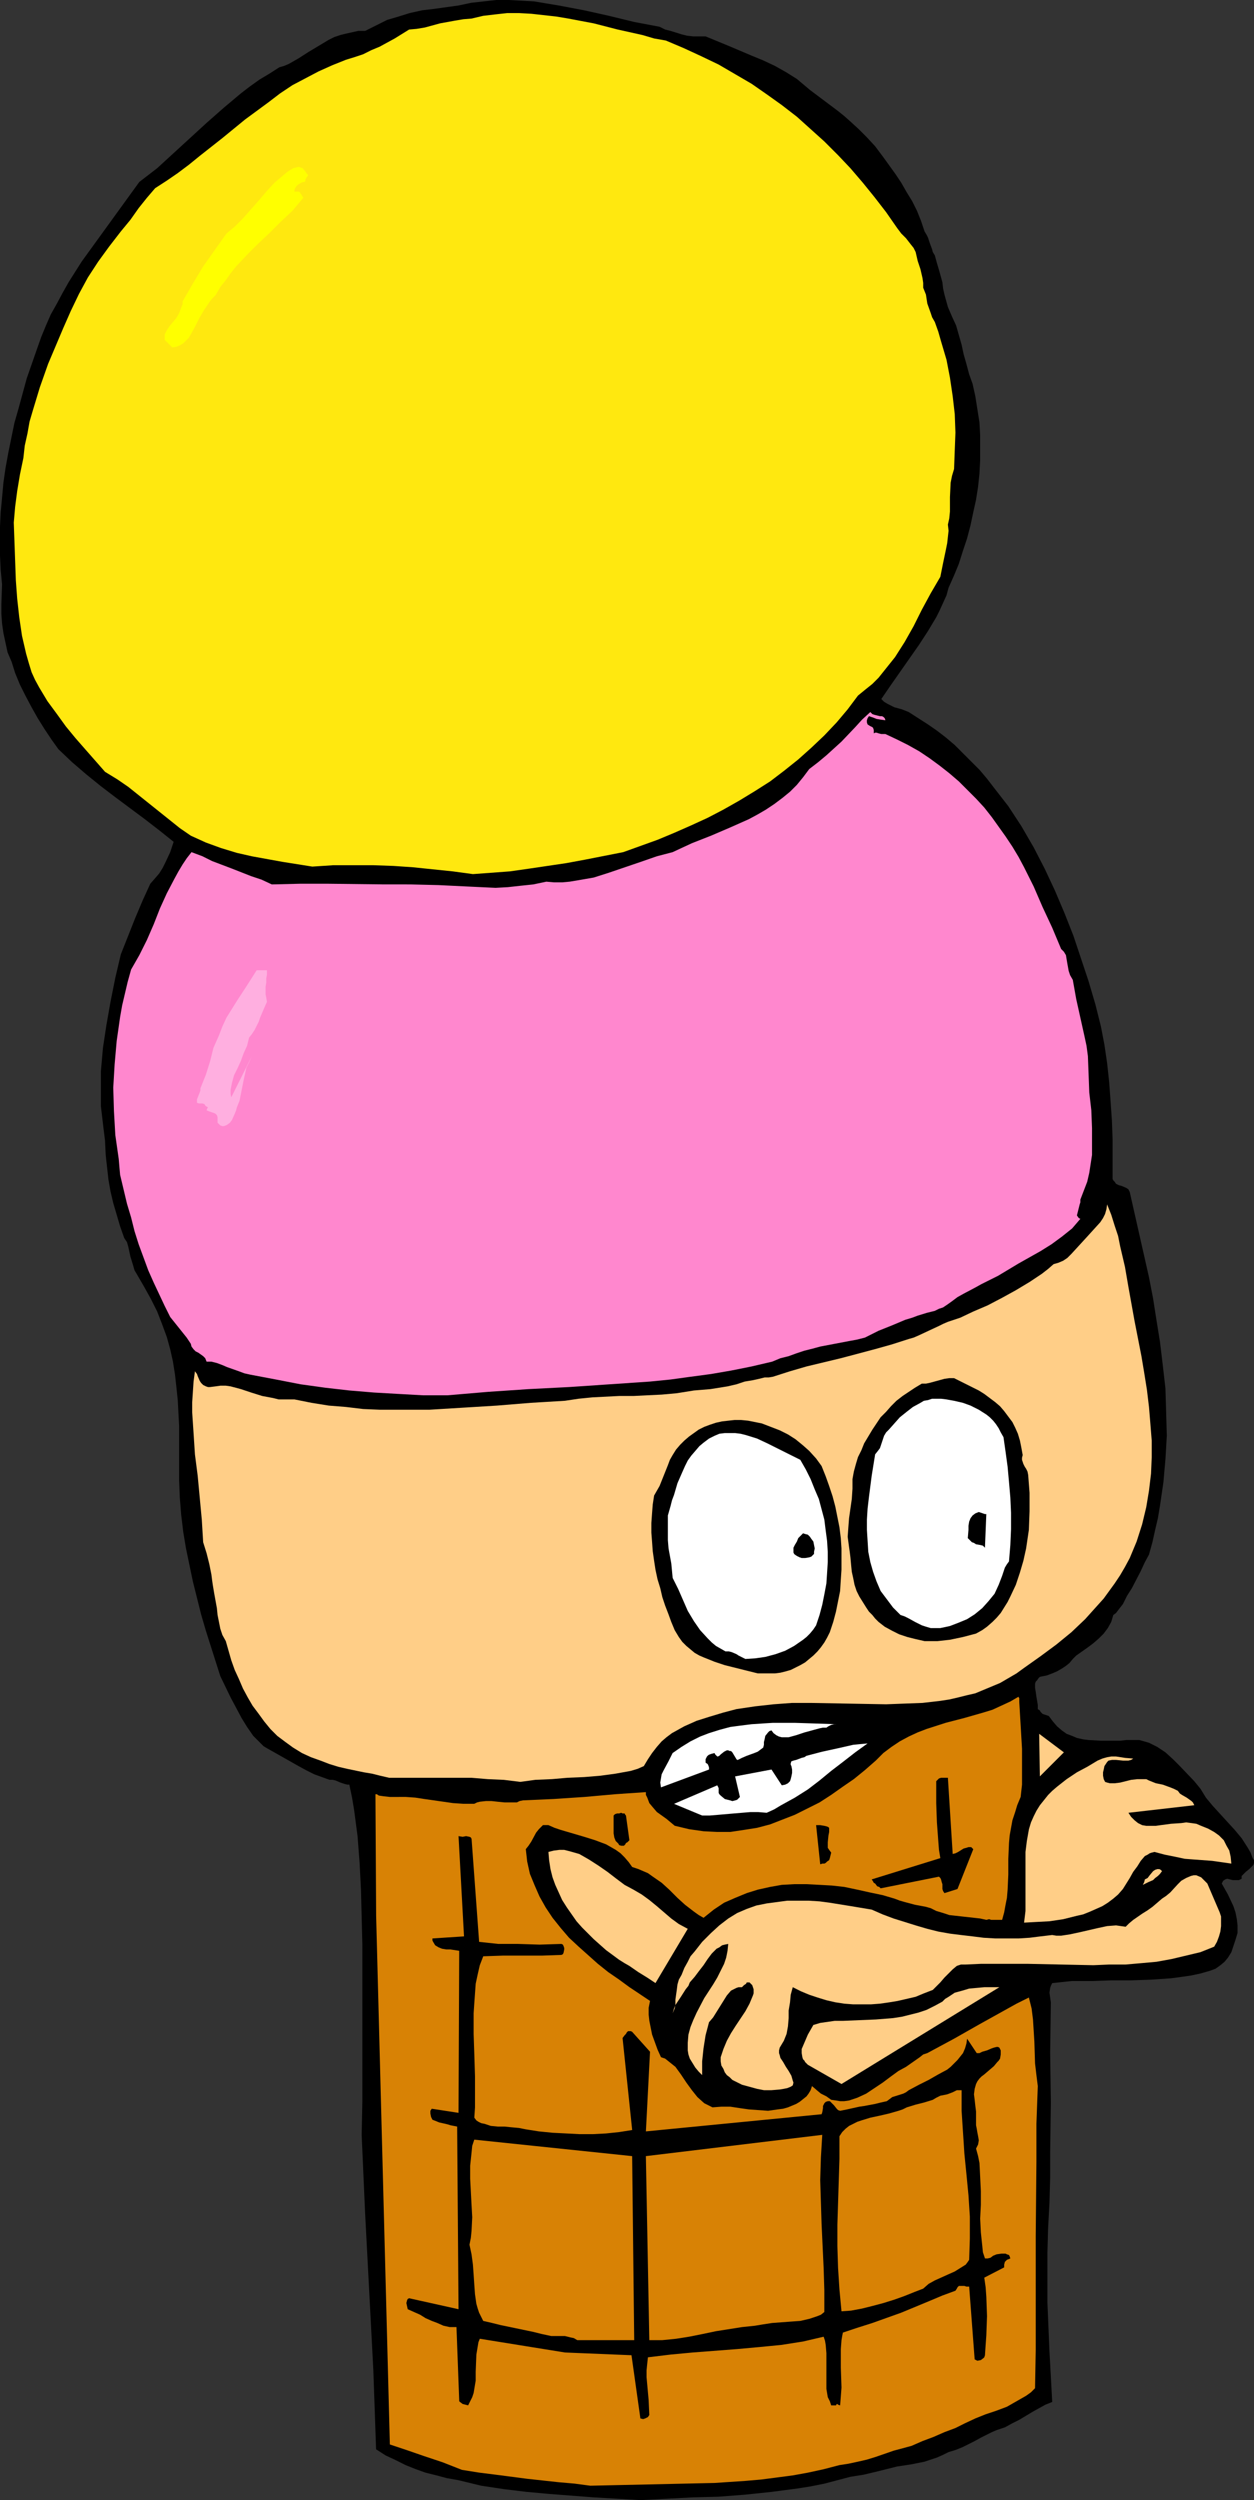
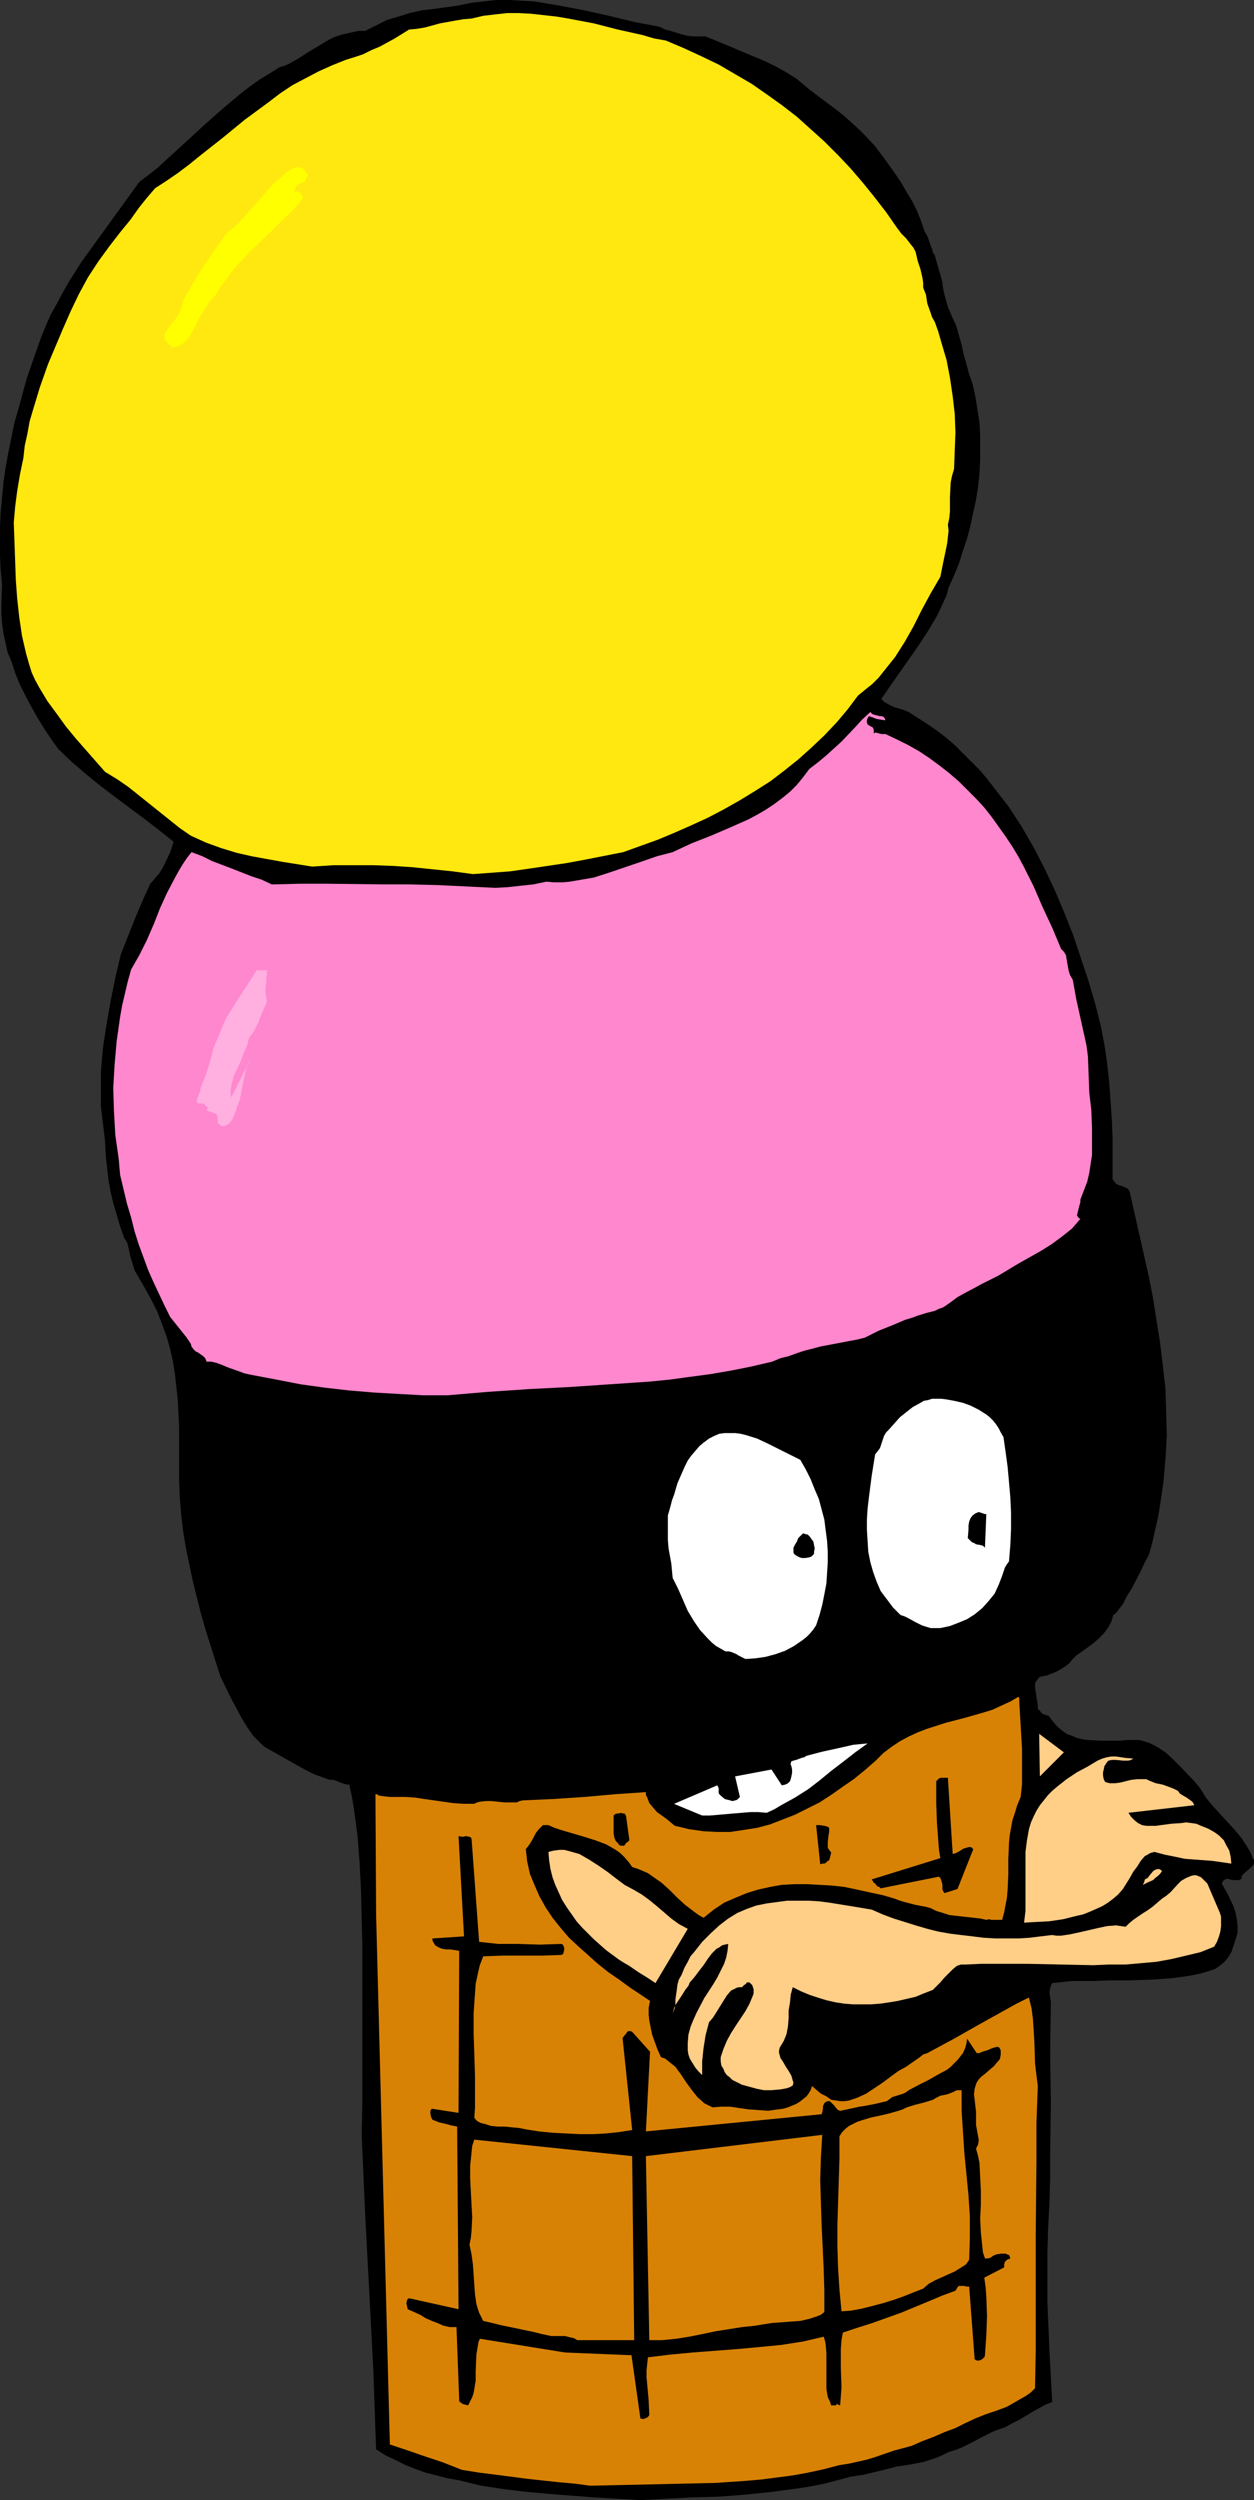
<svg xmlns="http://www.w3.org/2000/svg" xmlns:ns1="http://sodipodi.sourceforge.net/DTD/sodipodi-0.dtd" xmlns:ns2="http://www.inkscape.org/namespaces/inkscape" version="1.0" width="78.127mm" height="155.668mm" id="svg30" ns1:docname="Ice Cream Cone 3.wmf">
  <rect width="100%" height="100%" fill="#333333" stroke="none" />
  <ns1:namedview id="namedview30" pagecolor="#ffffff" bordercolor="#000000" borderopacity="0.25" ns2:showpageshadow="2" ns2:pageopacity="0.0" ns2:pagecheckerboard="0" ns2:deskcolor="#d1d1d1" ns2:document-units="mm" />
  <defs id="defs1">
    <pattern id="WMFhbasepattern" patternUnits="userSpaceOnUse" width="6" height="6" x="0" y="0" />
  </defs>
  <path style="fill:#000000;fill-opacity:1;fill-rule:evenodd;stroke:none" d="m 150.794,588.353 12.283,-0.646 6.142,-0.162 6.303,-0.485 6.142,-0.646 6.142,-0.808 3.071,-0.485 3.232,-0.646 3.071,-0.808 3.071,-0.808 3.071,-0.485 2.748,-0.646 2.586,-0.646 2.586,-0.646 3.232,-0.485 3.232,-0.646 1.455,-0.485 1.455,-0.485 1.455,-0.646 1.293,-0.646 1.616,-0.485 1.616,-0.646 2.909,-1.454 1.455,-0.808 1.293,-0.646 1.293,-0.646 1.131,-0.485 1.939,-0.646 1.778,-0.97 1.616,-0.808 3.232,-1.939 1.455,-0.808 1.455,-0.808 1.616,-0.646 -0.323,-5.979 -0.323,-5.817 -0.485,-11.635 v -5.817 -5.817 l 0.162,-5.817 0.323,-5.979 0.162,-5.979 v -5.979 l 0.162,-11.635 -0.162,-11.796 0.162,-11.796 -0.162,-1.131 -0.162,-1.131 0.162,-1.131 0.162,-0.485 0.323,-0.646 4.525,-0.485 h 4.687 l 4.687,-0.162 h 4.687 l 4.687,-0.162 4.687,-0.323 2.424,-0.323 2.263,-0.323 2.263,-0.485 2.263,-0.646 1.293,-0.485 1.131,-0.808 0.97,-0.808 0.808,-0.97 0.808,-1.293 0.485,-1.454 0.485,-1.454 0.485,-1.616 v -1.778 l -0.162,-1.454 -0.323,-1.616 -0.485,-1.454 -1.293,-2.747 -1.455,-2.585 0.162,-0.323 0.162,-0.323 0.485,-0.323 0.485,-0.162 0.646,0.162 0.646,0.162 h 0.808 0.646 l 0.646,-0.323 v -0.323 -0.323 l 0.485,-0.485 0.485,-0.485 0.808,-0.646 0.485,-0.485 0.485,-0.485 0.162,-0.485 v -0.323 -0.323 l -0.323,-0.485 -0.485,-1.293 -0.646,-1.131 -1.455,-2.262 -1.616,-1.939 -1.778,-1.939 -3.394,-3.717 -1.616,-1.939 -1.293,-2.101 -1.455,-1.778 -3.394,-3.555 -1.616,-1.616 -1.778,-1.616 -1.939,-1.293 -0.97,-0.485 -0.97,-0.485 -1.131,-0.323 -1.131,-0.323 h -3.071 l -1.455,0.162 h -1.616 -2.909 l -2.909,-0.162 -1.293,-0.162 -1.455,-0.323 -1.131,-0.485 -1.293,-0.485 -1.131,-0.808 -1.131,-0.97 -0.97,-1.131 -0.97,-1.293 -0.485,-0.162 -0.485,-0.162 -0.485,-0.162 -0.485,-0.485 -0.162,-0.323 -0.485,-0.323 v -0.97 l -0.162,-0.97 -0.162,-0.97 -0.162,-1.131 -0.162,-0.97 v -0.97 l 0.162,-0.485 0.323,-0.323 0.323,-0.485 0.323,-0.323 1.616,-0.323 1.293,-0.485 1.131,-0.485 1.131,-0.646 0.97,-0.646 0.808,-0.646 0.808,-0.97 0.808,-0.808 2.748,-1.939 1.293,-0.97 1.293,-1.131 1.131,-1.131 0.97,-1.293 0.808,-1.454 0.485,-1.616 0.646,-0.485 0.485,-0.646 1.131,-1.454 0.97,-1.939 1.131,-1.778 2.101,-4.04 0.97,-2.101 0.97,-1.778 0.808,-2.909 0.646,-2.909 0.646,-2.747 0.485,-2.909 0.808,-5.494 0.485,-5.494 0.323,-5.494 -0.162,-5.656 -0.162,-5.494 -0.646,-5.656 -0.646,-5.333 -0.808,-5.009 -0.808,-5.171 -0.97,-5.009 -2.263,-10.019 -2.263,-10.019 -0.323,-0.646 -0.485,-0.323 -1.131,-0.485 -0.646,-0.162 -0.646,-0.323 -0.323,-0.485 -0.323,-0.323 -0.162,-0.323 v -9.211 l -0.162,-4.525 -0.323,-4.686 -0.323,-4.363 -0.485,-4.525 -0.646,-4.363 -0.808,-4.201 -1.293,-5.171 -1.616,-5.494 -1.778,-5.333 -1.778,-5.333 -2.101,-5.332 -2.263,-5.333 -2.424,-5.171 -2.586,-5.009 -2.909,-5.009 -3.071,-4.686 -3.394,-4.363 -1.616,-2.101 -1.778,-2.101 -1.939,-1.939 -1.939,-1.939 -1.939,-1.939 -2.101,-1.778 -2.101,-1.616 -2.101,-1.454 -2.263,-1.454 -2.263,-1.454 -0.808,-0.323 -0.808,-0.323 -1.778,-0.485 -1.616,-0.808 -0.808,-0.485 -0.646,-0.646 2.101,-3.07 2.263,-3.232 4.525,-6.464 2.101,-3.232 1.939,-3.232 0.808,-1.616 1.616,-3.555 0.485,-1.778 1.293,-2.909 1.131,-2.747 0.97,-3.07 0.97,-2.909 0.808,-3.07 0.646,-3.07 0.646,-2.909 0.485,-3.07 0.323,-3.07 0.162,-3.07 v -3.07 -3.07 l -0.162,-2.909 -0.485,-3.07 -0.485,-3.07 -0.646,-2.909 -0.808,-2.262 -0.646,-2.424 -0.646,-2.262 -0.485,-2.262 -0.646,-2.262 -0.646,-2.262 -0.97,-2.101 -0.97,-2.262 -0.808,-2.909 -0.323,-1.454 -0.162,-1.454 -0.808,-2.909 -0.485,-1.616 -0.485,-1.778 -0.485,-0.808 -0.162,-0.646 -0.485,-1.293 -0.485,-1.454 -0.323,-0.646 -0.485,-0.808 -0.808,-2.424 -0.97,-2.424 -1.131,-2.262 -1.293,-2.101 -1.293,-2.262 -1.293,-1.939 -2.909,-4.04 -1.939,-2.585 -1.939,-2.101 -1.939,-1.939 -1.939,-1.778 -1.455,-1.293 -1.616,-1.293 -3.232,-2.424 -3.232,-2.424 -3.071,-2.585 -2.586,-1.616 -2.586,-1.454 -2.748,-1.293 -2.748,-1.131 -5.334,-2.262 -5.495,-2.262 h -1.455 -1.455 L 161.784,8.403 160.491,8.08 157.905,7.272 156.612,6.948 155.319,6.302 149.339,5.171 143.359,3.717 137.541,2.424 131.561,1.293 128.651,0.808 125.742,0.323 122.833,0.162 119.762,0 h -2.909 l -2.909,0.323 -2.909,0.323 -3.071,0.646 -5.818,0.808 -2.748,0.323 -2.909,0.646 -2.586,0.808 -2.748,0.808 -2.586,1.293 -2.586,1.293 h -1.616 l -1.455,0.323 -1.455,0.323 -1.293,0.323 -1.455,0.485 -1.293,0.646 -2.424,1.454 -2.424,1.454 -2.263,1.454 -2.263,1.293 -1.131,0.485 -1.131,0.323 -2.263,1.454 -2.424,1.454 -2.263,1.616 -2.101,1.616 -4.041,3.393 -4.041,3.555 -7.758,7.11 -3.879,3.555 -4.202,3.232 -3.394,4.686 -6.788,9.372 -3.394,4.686 -3.071,4.848 -1.455,2.585 -1.293,2.424 -1.455,2.585 -1.131,2.585 -1.131,2.747 -0.97,2.747 -2.424,6.948 -1.939,7.11 -0.97,3.393 -1.455,7.11 -0.646,3.555 -0.485,3.393 -0.323,3.555 -0.323,3.393 L 0,123.94 v 3.393 3.393 l 0.162,3.393 0.323,3.393 -0.162,4.686 v 2.262 l 0.162,2.262 0.323,2.262 0.485,2.262 0.485,2.262 0.97,2.262 0.808,2.585 1.131,2.747 1.293,2.585 1.455,2.747 1.455,2.585 1.616,2.585 1.616,2.424 1.616,2.262 3.232,3.07 3.394,2.909 3.394,2.747 3.394,2.585 6.95,5.171 3.556,2.747 3.232,2.585 -0.808,2.424 -1.131,2.424 -0.646,1.293 -0.808,1.293 -0.97,1.131 -1.131,1.293 -1.778,3.878 -1.778,4.201 -3.394,8.564 -1.293,5.494 -1.131,5.656 -0.97,5.494 -0.808,5.333 -0.485,5.494 v 2.747 2.747 2.747 l 0.323,2.747 0.323,2.747 0.323,2.585 0.162,3.393 0.323,2.909 0.323,2.909 0.485,2.747 0.646,2.747 0.808,2.747 0.808,2.747 0.97,2.747 0.646,0.97 0.323,1.131 0.485,2.262 0.646,2.101 0.323,1.131 0.485,0.808 1.778,3.07 1.616,2.909 1.455,2.909 1.131,2.909 1.131,3.07 0.808,2.909 0.646,2.909 0.485,3.07 0.323,2.909 0.323,3.07 0.323,6.14 v 6.302 6.464 l 0.162,4.04 0.323,4.04 0.485,4.04 0.646,3.878 0.808,3.878 0.808,3.878 1.939,7.756 1.131,3.878 1.131,3.555 1.131,3.555 1.131,3.555 2.424,5.009 1.293,2.424 1.293,2.424 1.293,2.101 1.455,2.101 0.808,0.808 0.808,0.808 0.808,0.808 0.808,0.485 3.717,2.101 3.717,2.101 1.778,0.97 1.939,0.97 1.778,0.646 1.778,0.646 h 0.808 l 0.646,0.162 1.131,0.485 0.97,0.323 0.646,0.162 h 0.485 l 0.646,3.07 0.485,2.909 0.808,6.14 0.485,6.302 0.323,6.302 0.162,6.464 0.162,6.464 v 13.25 7.756 7.918 7.918 l -0.162,7.918 0.808,18.421 0.97,18.421 0.97,18.583 0.323,9.211 0.323,9.372 2.263,1.454 2.424,1.131 2.263,1.131 2.424,0.97 2.263,0.808 2.586,0.646 2.424,0.646 2.748,0.485 5.334,1.293 5.334,0.808 5.334,0.646 5.334,0.485 10.505,0.808 5.495,0.323 z" id="path1" />
  <path style="fill:#d88205;fill-opacity:1;fill-rule:evenodd;stroke:none" d="m 138.995,584.96 7.273,-0.162 14.708,-0.323 7.273,-0.162 7.273,-0.485 3.717,-0.323 3.717,-0.485 3.717,-0.485 3.556,-0.646 3.717,-0.808 3.717,-0.97 2.101,-0.323 2.263,-0.485 2.101,-0.485 2.101,-0.646 4.202,-1.454 4.202,-1.131 2.586,-1.131 2.586,-0.97 2.586,-1.131 2.586,-0.97 2.263,-1.131 2.424,-1.131 2.424,-0.97 2.424,-0.808 2.586,-0.97 2.263,-1.293 2.263,-1.293 1.131,-0.808 0.97,-0.97 0.162,-9.049 v -8.888 -17.775 l 0.162,-17.613 v -8.888 l 0.323,-8.888 -0.323,-2.585 -0.323,-2.747 -0.162,-5.171 -0.323,-5.171 -0.323,-2.585 -0.646,-2.585 -2.909,1.454 -2.909,1.616 -5.818,3.232 -5.98,3.393 -6.303,3.393 -0.97,0.323 -0.808,0.646 -1.616,1.131 -1.616,1.131 -1.778,0.97 -1.778,1.293 -1.939,1.454 -1.939,1.293 -1.939,1.293 -2.101,0.97 -0.97,0.323 -0.97,0.323 -1.131,0.162 h -0.97 l -0.97,-0.162 -1.131,-0.162 -1.131,-0.808 -1.293,-0.646 -0.97,-0.808 -1.131,-0.97 -0.323,0.97 -0.485,0.808 -0.485,0.646 -0.808,0.646 -0.808,0.646 -0.808,0.485 -1.939,0.808 -1.131,0.323 -1.293,0.162 -1.131,0.162 -1.131,0.162 -2.263,-0.162 -2.263,-0.162 -2.263,-0.323 -2.101,-0.323 h -2.101 l -2.101,0.162 -0.97,-0.485 -0.97,-0.485 -1.616,-1.454 -1.293,-1.616 -1.293,-1.778 -1.293,-1.939 -1.293,-1.778 -0.808,-0.646 -0.808,-0.646 -0.808,-0.646 -0.97,-0.323 -0.808,-1.778 -0.646,-1.778 -0.646,-1.778 -0.323,-1.616 -0.323,-1.616 -0.162,-1.454 v -1.616 l 0.323,-1.616 -2.424,-1.616 -2.424,-1.616 -2.424,-1.778 -2.586,-1.778 -2.424,-1.939 -4.525,-4.04 -2.263,-2.101 -1.939,-2.262 -1.939,-2.424 -1.616,-2.424 -1.455,-2.585 -1.131,-2.585 -1.131,-2.747 -0.646,-2.909 -0.162,-1.454 -0.162,-1.454 0.646,-0.808 0.646,-0.97 1.131,-2.101 0.646,-0.808 0.646,-0.646 0.323,-0.323 h 0.485 0.323 0.485 l 1.455,0.646 1.455,0.485 2.748,0.808 2.748,0.808 2.586,0.808 2.586,0.97 1.131,0.646 1.131,0.646 1.131,0.808 0.97,0.97 0.97,1.131 0.808,1.131 1.455,0.485 1.131,0.485 1.131,0.485 1.131,0.808 2.101,1.454 1.778,1.616 1.939,1.939 1.778,1.616 2.101,1.616 1.131,0.808 1.131,0.646 2.424,-1.939 2.424,-1.616 2.586,-1.131 2.748,-1.131 2.586,-0.808 2.909,-0.646 2.748,-0.485 2.909,-0.162 h 2.909 l 3.071,0.162 2.909,0.162 2.909,0.323 3.071,0.646 2.909,0.646 3.071,0.646 2.748,0.808 1.293,0.485 1.131,0.323 2.424,0.646 2.586,0.485 1.131,0.323 1.293,0.646 1.616,0.485 1.455,0.485 1.455,0.162 1.455,0.162 2.909,0.323 1.455,0.162 1.455,0.323 0.646,-0.162 0.485,0.162 h 0.97 0.646 0.485 0.485 l 0.485,-1.778 0.323,-1.778 0.323,-1.616 0.162,-1.939 0.162,-3.555 v -1.778 -1.939 l 0.162,-3.717 0.162,-1.778 0.323,-1.778 0.323,-1.778 0.646,-1.939 0.485,-1.616 0.808,-1.939 0.323,-2.909 v -2.747 -2.909 -2.747 l -0.323,-5.494 -0.323,-5.494 v -0.485 -0.485 l -0.162,-0.162 v -0.162 l -1.939,1.131 -2.101,0.97 -2.101,0.97 -2.101,0.646 -4.525,1.293 -4.364,1.131 -4.525,1.454 -2.101,0.808 -2.101,0.97 -2.101,1.131 -1.939,1.293 -1.939,1.454 -1.778,1.778 -2.586,2.262 -2.586,2.101 -2.586,1.778 -2.748,1.939 -2.748,1.778 -2.909,1.454 -2.909,1.454 -2.909,1.131 -2.909,1.131 -3.071,0.808 -3.071,0.485 -3.232,0.485 h -3.071 l -3.232,-0.162 -3.394,-0.485 -3.394,-0.808 -0.97,-0.808 -0.97,-0.808 -2.263,-1.616 -0.97,-1.131 -0.808,-0.97 -0.485,-1.293 -0.323,-0.646 v -0.646 l -7.111,0.485 -7.273,0.646 -7.273,0.485 -7.273,0.323 -0.808,0.162 -0.646,0.323 h -1.616 -1.293 l -1.616,-0.162 -1.455,-0.162 h -1.293 l -1.455,0.162 -0.646,0.162 -0.646,0.323 h -2.586 l -2.424,-0.162 -4.525,-0.646 -2.263,-0.323 -2.101,-0.323 -2.263,-0.162 H 93.256 91.801 l -1.455,-0.162 -1.131,-0.162 -0.485,-0.323 h -0.323 l 0.162,28.602 3.232,124.425 1.939,0.646 1.939,0.646 4.202,1.454 4.364,1.454 4.525,1.778 4.041,0.646 3.879,0.485 3.717,0.485 3.717,0.485 7.435,0.808 3.717,0.323 z" id="path2" />
  <path style="fill:#000000;fill-opacity:1;fill-rule:evenodd;stroke:none" d="m 150.794,569.124 0.646,0.162 0.485,-0.162 0.646,-0.323 0.323,-0.485 -0.162,-3.555 -0.323,-3.555 -0.162,-1.778 v -1.616 l 0.162,-1.616 0.162,-1.454 5.334,-0.646 5.172,-0.485 10.505,-0.808 5.334,-0.485 5.01,-0.485 5.172,-0.808 4.849,-1.131 0.323,0.97 0.162,0.97 0.162,1.939 v 2.101 0.97 1.131 2.101 2.101 l 0.162,0.97 0.162,0.97 0.485,0.97 0.323,0.97 h 0.646 0.323 0.162 l 0.162,-0.323 h 0.162 l 0.162,0.162 0.485,0.162 0.162,-2.101 0.162,-2.101 -0.162,-4.686 v -2.262 -2.101 l 0.162,-2.101 0.162,-0.97 0.162,-0.808 3.394,-1.131 3.556,-1.131 6.788,-2.424 6.627,-2.747 3.071,-1.293 3.071,-1.131 0.323,-0.485 0.162,-0.323 0.323,-0.323 h 0.323 0.485 0.485 l 0.485,0.162 h 0.646 l 1.293,17.129 0.323,0.162 0.323,0.162 0.808,-0.162 0.646,-0.485 0.162,-0.162 0.162,-0.485 0.162,-2.424 0.162,-2.262 0.162,-4.525 -0.162,-4.525 -0.162,-2.262 -0.323,-2.262 4.687,-2.424 v -0.646 l 0.162,-0.646 0.485,-0.485 0.808,-0.323 -0.162,-0.485 -0.162,-0.323 -0.485,-0.162 -0.323,-0.162 h -0.97 l -1.131,0.162 -0.808,0.323 -0.646,0.485 -0.646,0.162 h -0.323 -0.323 l -0.485,-1.454 -0.162,-1.616 -0.323,-3.07 -0.162,-3.232 0.162,-3.232 v -3.232 l -0.162,-3.393 -0.162,-3.232 -0.323,-1.616 -0.485,-1.778 0.485,-0.97 0.162,-0.97 -0.162,-0.97 -0.162,-0.808 -0.162,-0.97 -0.162,-0.808 v -0.808 -0.97 -1.454 l -0.162,-1.293 -0.162,-1.454 -0.162,-1.293 0.162,-1.293 0.323,-1.131 0.323,-0.646 0.485,-0.646 0.485,-0.485 0.646,-0.485 1.131,-0.97 1.131,-0.97 0.808,-0.97 0.323,-0.323 0.323,-0.485 0.162,-0.97 v -0.97 l -0.162,-0.323 -0.162,-0.323 -0.323,-0.162 h -0.323 l -0.646,0.162 -0.485,0.162 -1.131,0.485 -1.131,0.323 -0.646,0.323 h -0.646 l -2.263,-3.393 -0.162,1.131 -0.323,1.131 -0.485,1.131 -0.646,0.808 -0.646,0.808 -0.808,0.808 -0.808,0.808 -0.808,0.646 -2.101,1.131 -2.263,1.293 -2.263,1.131 -2.424,1.293 -0.646,0.485 -0.646,0.323 -2.586,0.808 -0.646,0.485 -0.646,0.485 -1.455,0.323 -1.293,0.323 -2.586,0.485 -1.131,0.162 -1.455,0.323 -1.455,0.323 -1.616,0.323 -0.485,-0.162 -0.323,-0.323 -0.646,-0.808 -0.646,-0.646 -0.323,-0.323 h -0.485 l -0.485,0.162 -0.323,0.323 -0.162,0.323 -0.162,0.323 v 0.485 l -0.162,0.97 -0.162,0.485 -41.375,4.04 0.97,-18.745 -4.202,-4.686 -0.323,-0.162 h -0.323 -0.323 l -0.323,0.323 -0.162,0.323 -0.323,0.323 -0.485,0.646 2.263,21.653 -3.071,0.485 -3.071,0.323 -3.071,0.162 h -3.232 l -3.071,-0.162 -3.232,-0.162 -3.232,-0.323 -3.071,-0.485 -1.616,-0.323 -1.778,-0.162 -1.616,-0.162 h -1.616 l -1.616,-0.162 -1.455,-0.485 -0.808,-0.162 -0.646,-0.323 -0.485,-0.323 -0.485,-0.646 0.162,-2.424 v -2.424 -4.848 l -0.162,-5.171 -0.162,-4.848 v -4.848 l 0.162,-2.424 0.162,-2.262 0.162,-2.262 0.485,-2.262 0.485,-2.101 0.808,-2.101 4.687,-0.162 h 9.212 l 4.525,-0.162 0.323,-0.162 0.162,-0.323 0.162,-0.808 V 458.434 l -0.162,-0.485 -0.162,-0.323 -0.323,-0.162 -5.172,0.162 -5.01,-0.162 h -4.687 l -4.525,-0.485 -1.778,-24.239 -0.162,-0.323 -0.323,-0.162 -0.808,-0.162 -0.808,0.162 -0.97,-0.162 1.293,23.592 -7.435,0.485 v 0.485 l 0.162,0.323 0.485,0.808 0.808,0.485 0.808,0.323 0.97,0.162 h 0.97 l 2.101,0.323 -0.162,38.136 -6.303,-0.97 -0.323,0.485 v 0.646 l 0.162,0.808 0.323,0.646 0.808,0.323 0.808,0.323 1.455,0.323 0.646,0.162 0.485,0.162 1.616,0.323 0.323,42.983 -11.637,-2.585 -0.323,0.162 -0.162,0.323 -0.162,0.646 0.323,1.454 1.455,0.646 1.455,0.646 1.293,0.808 1.455,0.646 1.293,0.485 1.455,0.646 1.455,0.323 h 1.616 l 0.646,17.29 v 0.162 l 0.162,0.162 0.646,0.485 0.646,0.162 0.646,0.162 0.485,-0.97 0.485,-0.97 0.323,-0.97 0.162,-0.97 0.323,-1.939 v -2.101 l 0.162,-4.04 0.323,-1.939 0.162,-0.97 0.323,-0.808 20.041,3.232 15.677,0.646 z" id="path3" />
  <path style="fill:#d88205;fill-opacity:1;fill-rule:evenodd;stroke:none" d="M 135.924,550.703 H 149.339 l -0.485,-43.306 -37.173,-3.878 v 0 l -0.485,1.454 -0.162,1.616 -0.323,3.07 v 3.07 l 0.162,3.07 0.162,3.07 0.162,2.909 -0.162,3.232 -0.162,1.616 -0.323,1.616 0.485,2.262 0.323,2.424 0.162,2.262 0.162,2.424 0.162,2.262 0.323,2.262 0.323,1.131 0.323,0.97 0.485,0.97 0.485,0.97 2.101,0.485 1.939,0.485 3.879,0.808 3.879,0.808 1.939,0.485 2.263,0.485 h 1.616 1.616 l 1.293,0.323 0.808,0.162 z" id="path4" />
  <path style="fill:#d88205;fill-opacity:1;fill-rule:evenodd;stroke:none" d="m 152.895,550.703 h 3.071 l 3.232,-0.323 3.071,-0.485 3.232,-0.646 3.071,-0.646 3.071,-0.485 3.071,-0.485 3.071,-0.323 1.939,-0.323 2.101,-0.323 4.364,-0.323 2.263,-0.162 2.101,-0.485 1.939,-0.646 0.808,-0.323 0.808,-0.646 v -5.171 l -0.162,-5.171 -0.485,-10.342 -0.162,-5.171 -0.162,-5.171 0.162,-5.333 0.323,-5.332 -41.537,5.009 z" id="path5" />
  <path style="fill:#d88205;fill-opacity:1;fill-rule:evenodd;stroke:none" d="m 198.149,543.916 2.263,-0.162 2.586,-0.485 2.586,-0.646 2.424,-0.646 2.586,-0.808 2.263,-0.808 2.424,-0.97 2.101,-0.808 1.293,-1.131 1.455,-0.808 3.232,-1.454 1.455,-0.646 1.293,-0.808 1.293,-0.808 0.485,-0.646 0.323,-0.485 0.162,-5.009 v -5.171 l -0.323,-5.009 -0.485,-5.009 -0.485,-4.848 -0.162,-2.585 -0.162,-2.424 -0.323,-5.009 v -4.848 h -0.485 -0.646 l -0.97,0.485 -1.293,0.485 -0.808,0.162 -0.808,0.162 -0.97,0.485 -0.808,0.485 -2.101,0.646 -1.939,0.485 -2.101,0.646 -0.97,0.485 -0.97,0.323 -2.263,0.646 -2.101,0.485 -2.263,0.485 -2.101,0.646 -0.97,0.323 -0.97,0.485 -0.97,0.485 -0.808,0.646 -0.808,0.808 -0.646,0.97 v 5.332 l -0.162,5.171 -0.162,5.171 -0.162,5.171 v 5.009 l 0.162,5.171 0.323,5.009 z" id="path6" />
  <path style="fill:#ffffff;fill-opacity:1;fill-rule:evenodd;stroke:none" d="m 88.407,510.951 -0.485,-3.232 z" id="path7" />
  <path style="fill:#ffce87;fill-opacity:1;fill-rule:evenodd;stroke:none" d="m 179.886,491.883 h 1.778 l 1.939,-0.162 0.97,-0.162 0.808,-0.162 0.808,-0.323 0.485,-0.323 0.162,-0.646 -0.162,-0.485 -0.323,-1.131 -0.646,-1.131 -0.646,-0.97 -0.646,-1.131 -0.646,-0.97 -0.162,-0.646 -0.162,-0.485 v -0.646 l 0.162,-0.646 0.485,-0.808 0.485,-0.808 0.323,-0.808 0.323,-0.808 0.323,-1.778 0.162,-1.939 v -0.808 -0.97 l 0.323,-1.939 0.162,-1.778 0.485,-1.778 1.939,0.97 1.939,0.808 1.939,0.646 2.101,0.646 2.101,0.485 2.101,0.323 2.101,0.162 h 2.101 2.101 l 2.101,-0.162 2.263,-0.323 1.939,-0.323 2.101,-0.485 2.101,-0.485 1.939,-0.808 2.101,-0.808 0.808,-0.808 0.97,-0.97 0.97,-1.131 0.97,-0.97 0.97,-0.97 0.97,-0.808 0.485,-0.162 0.485,-0.162 h 0.646 0.485 l 3.556,-0.162 h 3.717 7.435 l 7.596,0.162 7.758,0.162 3.717,-0.162 h 3.879 l 3.717,-0.323 3.556,-0.323 3.556,-0.646 3.394,-0.808 3.394,-0.808 3.232,-1.293 0.646,-1.131 0.485,-1.293 0.323,-1.131 0.162,-1.293 v -0.97 -1.293 l -0.323,-0.97 -0.485,-1.131 -0.97,-2.262 -0.97,-2.262 -0.485,-1.131 -0.808,-0.808 -0.646,-0.646 -1.131,-0.485 h -0.646 l -0.646,0.162 -1.131,0.485 -1.131,0.646 -0.808,0.808 -1.778,1.939 -0.97,0.808 -0.97,0.646 -1.131,0.97 -1.131,0.97 -1.131,0.808 -1.293,0.808 -2.101,1.454 -0.97,0.808 -0.808,0.808 -1.131,-0.162 -1.131,-0.162 -2.101,0.162 -2.263,0.485 -4.202,0.97 -2.263,0.485 -2.101,0.323 h -1.131 l -0.97,-0.162 -2.748,0.323 -2.586,0.323 -2.586,0.162 h -2.748 -2.748 l -2.748,-0.162 -2.586,-0.323 -2.748,-0.323 -2.586,-0.323 -2.748,-0.485 -2.586,-0.646 -2.748,-0.808 -2.586,-0.808 -2.586,-0.808 -2.586,-0.97 -2.586,-1.131 -4.849,-0.808 -5.01,-0.808 -2.424,-0.323 -2.586,-0.162 h -2.586 -2.424 l -2.424,0.323 -2.424,0.323 -2.424,0.485 -2.263,0.808 -2.263,0.97 -2.101,1.293 -2.101,1.616 -1.939,1.778 -2.101,2.101 -1.778,2.262 -0.97,1.131 -0.646,1.293 -0.808,1.454 -0.646,1.616 -0.646,1.131 -0.323,1.131 -0.162,1.293 -0.162,1.131 -0.162,1.131 v 1.131 l -0.162,0.97 -0.485,1.131 0.323,-1.131 0.323,-0.808 1.293,-1.939 1.131,-1.778 0.646,-0.808 0.323,-0.808 1.131,-1.293 0.97,-1.293 1.131,-1.454 0.97,-1.454 0.97,-1.293 1.131,-1.131 0.646,-0.323 0.646,-0.485 0.646,-0.162 0.808,-0.162 -0.162,1.616 -0.323,1.616 -0.485,1.454 -0.808,1.616 -0.808,1.616 -0.97,1.616 -2.101,3.232 -1.778,3.393 -0.808,1.778 -0.646,1.616 -0.485,1.778 -0.162,1.939 v 1.778 l 0.162,0.97 0.323,0.97 1.293,2.101 0.808,0.97 0.808,0.808 v -1.616 -1.616 l 0.323,-3.07 0.485,-3.07 0.808,-3.07 0.97,-1.131 0.808,-1.293 0.808,-1.293 0.808,-1.293 0.808,-1.293 0.97,-1.131 0.646,-0.323 0.646,-0.323 0.485,-0.162 h 0.808 l 0.485,-0.485 0.485,-0.323 0.162,-0.323 h 0.162 0.485 l 0.323,0.323 0.323,0.323 0.162,0.485 0.162,0.485 v 0.97 l -0.162,0.485 -0.808,1.939 -0.97,1.778 -2.263,3.393 -1.131,1.778 -0.97,1.778 -0.808,1.939 -0.646,1.939 v 0.97 l 0.162,0.97 0.485,0.808 0.323,0.808 0.485,0.646 0.646,0.485 0.646,0.646 0.646,0.323 1.616,0.808 1.778,0.485 1.778,0.485 z" id="path8" />
-   <path style="fill:#ffce87;fill-opacity:1;fill-rule:evenodd;stroke:none" d="m 198.149,490.429 37.173,-22.784 h -3.556 l -1.778,0.162 -1.778,0.162 -1.616,0.485 -1.778,0.485 -1.455,0.97 -0.808,0.485 -0.646,0.646 -1.778,0.97 -1.939,0.97 -1.939,0.646 -1.939,0.485 -1.939,0.485 -2.101,0.323 -4.041,0.323 -3.879,0.162 -3.879,0.162 h -1.939 l -3.394,0.485 -1.616,0.485 -1.293,2.262 -0.485,1.131 -0.485,1.131 -0.485,1.131 v 0.97 l 0.162,0.97 0.162,0.485 0.323,0.323 0.162,0.323 0.323,0.323 0.323,0.323 v 0 z" id="path9" />
  <path style="fill:#ffce87;fill-opacity:1;fill-rule:evenodd;stroke:none" d="m 154.349,466.675 7.596,-12.766 -2.101,-1.131 -1.778,-1.293 -3.394,-2.909 -1.778,-1.454 -1.778,-1.293 -1.939,-1.131 -2.101,-1.131 -1.939,-1.454 -2.101,-1.616 -2.101,-1.454 -2.263,-1.454 -1.131,-0.646 -1.131,-0.646 -1.131,-0.323 -1.131,-0.323 -1.293,-0.323 h -1.131 l -1.293,0.162 -1.293,0.323 0.162,1.939 0.323,2.101 0.485,1.939 0.646,1.778 0.808,1.778 0.808,1.778 1.131,1.778 1.131,1.616 1.131,1.616 1.293,1.454 2.748,2.747 2.909,2.585 3.071,2.262 1.293,0.808 1.131,0.646 2.101,1.454 2.101,1.293 z" id="path10" />
  <path style="fill:#ffce87;fill-opacity:1;fill-rule:evenodd;stroke:none" d="m 241.14,452.455 2.909,-0.162 3.071,-0.162 3.232,-0.485 3.232,-0.808 1.455,-0.323 1.616,-0.646 1.455,-0.646 1.455,-0.646 1.293,-0.808 1.293,-0.97 1.131,-0.97 1.131,-1.293 0.808,-1.293 0.808,-1.293 0.808,-1.454 0.97,-1.293 0.808,-1.293 0.97,-1.131 0.646,-0.323 0.485,-0.323 0.485,-0.162 0.646,-0.162 2.424,0.646 2.424,0.485 2.263,0.485 2.101,0.162 4.364,0.323 2.263,0.323 2.263,0.323 -0.162,-1.616 -0.323,-1.454 -0.646,-1.131 -0.646,-1.293 -1.131,-1.131 -1.131,-0.808 -1.455,-0.808 -1.616,-0.646 -1.131,-0.485 -1.131,-0.162 -1.293,-0.162 -1.131,0.162 -2.424,0.162 -2.424,0.323 -1.131,0.162 h -1.131 -1.131 l -0.97,-0.162 -0.97,-0.485 -0.808,-0.646 -0.808,-0.808 -0.646,-0.97 15.516,-1.778 -0.323,-0.646 -0.323,-0.323 -1.131,-0.808 -1.131,-0.646 -0.485,-0.323 -0.485,-0.646 -0.97,-0.485 -0.808,-0.323 -1.778,-0.646 -0.808,-0.162 -0.808,-0.162 -1.616,-0.646 -0.646,-0.323 h -0.808 -1.293 l -1.455,0.162 -2.586,0.646 -1.293,0.162 h -1.131 l -0.646,-0.162 -0.485,-0.162 -0.323,-0.646 -0.162,-0.808 v -0.808 l 0.162,-0.646 0.162,-0.808 0.323,-0.485 0.323,-0.485 0.323,-0.323 0.808,-0.162 h 0.97 l 1.616,0.162 h 0.646 0.646 l 0.646,-0.162 0.485,-0.323 -1.939,-0.162 -2.101,-0.323 h -1.131 l -0.97,0.162 -1.131,0.323 -1.131,0.485 -2.424,1.454 -2.424,1.293 -2.424,1.616 -2.263,1.778 -1.131,0.97 -0.97,0.97 -1.939,2.424 -0.808,1.293 -0.646,1.293 -0.646,1.454 -0.485,1.616 -0.485,2.747 -0.323,2.585 v 2.747 2.909 5.494 2.747 z" id="path11" />
  <path style="fill:#000000;fill-opacity:1;fill-rule:evenodd;stroke:none" d="m 222.392,445.507 3.071,-0.97 3.717,-9.372 -0.485,-0.485 h -0.646 l -0.485,0.162 -0.646,0.162 -1.293,0.808 -0.646,0.323 -0.646,0.162 -1.131,-17.937 h -0.808 -0.808 l -0.485,0.162 -0.323,0.323 -0.323,0.323 v 0.485 4.686 l 0.162,4.525 0.323,4.363 0.162,2.101 0.323,1.939 v 0 l -16.162,5.009 0.323,0.485 0.162,0.323 0.323,0.162 0.485,0.646 0.485,0.162 0.323,0.323 13.738,-2.747 0.323,0.323 0.162,0.323 0.162,0.646 0.162,0.485 v 1.131 l 0.162,0.485 z" id="path12" />
  <path style="fill:#ffce87;fill-opacity:1;fill-rule:evenodd;stroke:none" d="m 269.101,443.568 1.293,-0.646 1.131,-0.485 0.485,-0.485 0.646,-0.485 0.485,-0.485 0.485,-0.646 -0.323,-0.323 -0.323,-0.162 h -0.485 l -0.485,0.162 -0.485,0.323 -0.808,0.97 -0.485,0.646 -0.646,0.323 -0.162,0.646 -0.162,0.323 z" id="path13" />
  <path style="fill:#000000;fill-opacity:1;fill-rule:evenodd;stroke:none" d="m 193.139,438.72 0.485,-0.162 h 0.485 l 0.323,-0.162 0.323,-0.323 0.485,-0.323 0.162,-0.485 0.162,-0.646 0.162,-0.646 -0.485,-0.646 -0.323,-0.485 v -0.646 -0.646 l 0.162,-1.616 0.162,-0.808 v -0.97 l -0.162,-0.162 -0.323,-0.162 -0.646,-0.162 -0.97,-0.162 h -0.97 z" id="path14" />
  <path style="fill:#000000;fill-opacity:1;fill-rule:evenodd;stroke:none" d="m 146.268,434.357 h 0.323 0.323 l 0.323,-0.323 0.162,-0.323 0.323,-0.162 0.485,-0.485 -0.808,-5.817 -0.162,-0.162 -0.162,-0.323 h -0.485 l -0.323,-0.162 -0.485,0.162 h -0.485 l -0.485,0.162 -0.323,0.323 v 1.939 2.262 l 0.162,0.97 0.323,0.808 0.646,0.646 0.162,0.323 z" id="path15" />
  <path style="fill:#ffffff;fill-opacity:1;fill-rule:evenodd;stroke:none" d="m 165.34,427.247 h 1.778 l 1.939,-0.162 3.717,-0.323 3.879,-0.323 h 1.939 l 1.939,0.162 1.778,-0.808 1.616,-0.97 3.232,-1.778 3.071,-1.939 2.748,-2.101 2.748,-2.262 2.748,-2.101 2.909,-2.262 2.909,-2.101 -1.778,0.162 -1.616,0.162 -3.556,0.808 -3.717,0.808 -3.717,0.97 -0.485,0.323 -0.646,0.162 -1.293,0.485 -0.646,0.162 -0.485,0.162 -0.162,0.485 v 0.323 l 0.162,0.323 0.162,0.808 v 0.808 l -0.162,0.808 -0.162,0.646 -0.162,0.485 -0.485,0.485 -0.646,0.323 -0.808,0.162 -2.424,-3.717 -8.566,1.616 1.131,4.848 -0.646,0.646 -0.485,0.162 -0.646,0.162 -0.485,-0.162 -0.646,-0.162 -0.646,-0.162 -0.97,-0.808 -0.323,-0.323 -0.162,-0.323 v -1.131 l -0.323,-0.646 -10.182,4.363 z" id="path16" />
-   <path style="fill:#ffffff;fill-opacity:1;fill-rule:evenodd;stroke:none" d="m 155.642,420.622 11.314,-4.201 v -0.485 l -0.162,-0.485 -0.162,-0.323 -0.485,-0.323 v -0.808 l 0.162,-0.323 0.162,-0.323 0.323,-0.323 0.323,-0.162 0.485,-0.162 0.646,-0.162 0.162,0.323 0.323,0.323 0.162,0.162 h 0.162 l 0.323,-0.162 0.323,-0.323 0.808,-0.646 0.646,-0.323 h 0.323 l 0.323,0.162 h 0.323 l 0.323,0.323 0.485,0.808 0.485,0.808 0.162,0.162 h 0.162 l 0.97,-0.485 1.131,-0.485 1.778,-0.646 0.808,-0.323 0.646,-0.485 0.646,-0.485 0.162,-0.646 v -0.646 l 0.162,-0.646 0.162,-0.808 0.646,-0.808 0.323,-0.323 0.485,-0.162 0.485,0.646 0.646,0.485 0.646,0.323 0.646,0.162 h 0.808 0.808 l 1.778,-0.485 1.939,-0.646 1.778,-0.485 1.778,-0.485 0.808,-0.162 h 0.808 l 0.485,-0.323 0.646,-0.323 0.646,-0.162 h 0.646 l -4.849,-0.162 -5.01,-0.162 h -5.172 l -2.586,0.162 -2.424,0.162 -2.586,0.323 -2.424,0.323 -2.424,0.646 -2.586,0.808 -2.101,0.808 -2.263,1.131 -2.101,1.293 -2.101,1.454 -0.97,1.939 -1.131,2.101 -0.485,0.97 -0.162,0.97 -0.162,0.97 z" id="path17" />
-   <path style="fill:#ffce87;fill-opacity:1;fill-rule:evenodd;stroke:none" d="m 122.51,419.329 3.556,-0.485 3.879,-0.162 3.717,-0.323 3.879,-0.162 3.879,-0.323 3.556,-0.485 1.778,-0.323 1.778,-0.323 1.616,-0.485 1.455,-0.646 0.97,-1.616 0.97,-1.454 1.131,-1.454 1.131,-1.293 1.131,-0.97 1.293,-0.97 1.455,-0.808 1.455,-0.808 1.455,-0.646 1.455,-0.646 3.071,-0.97 3.232,-0.97 3.071,-0.808 4.364,-0.646 4.364,-0.485 4.364,-0.323 h 4.364 l 8.889,0.162 8.889,0.162 4.202,-0.162 4.364,-0.162 4.202,-0.485 2.101,-0.323 2.101,-0.485 1.939,-0.485 2.101,-0.485 1.939,-0.808 1.939,-0.808 1.939,-0.808 1.939,-1.131 1.939,-1.131 1.778,-1.293 3.879,-2.747 3.717,-2.747 3.556,-2.909 3.232,-3.07 2.909,-3.232 1.455,-1.616 1.293,-1.778 1.293,-1.778 1.293,-1.939 1.131,-1.939 1.131,-2.101 0.808,-1.939 0.808,-1.939 1.293,-4.04 0.97,-4.04 0.646,-3.878 0.485,-4.04 0.162,-3.878 v -3.878 l -0.323,-4.04 -0.323,-3.878 -0.485,-4.04 -0.646,-4.04 -0.646,-3.878 -1.616,-8.241 -1.455,-8.08 -0.808,-4.686 -1.131,-4.848 -0.485,-2.424 -0.808,-2.424 -0.808,-2.585 -0.97,-2.424 -0.162,1.131 -0.323,1.131 -0.485,0.97 -0.646,0.97 -1.616,1.778 -1.616,1.778 -1.778,1.939 -1.778,1.939 -0.97,0.97 -0.97,0.646 -1.131,0.485 -1.131,0.323 -1.293,1.131 -1.455,1.131 -2.909,1.939 -3.232,1.939 -3.232,1.778 -3.394,1.778 -3.394,1.454 -3.071,1.454 -1.455,0.485 -1.455,0.485 -1.131,0.485 -0.97,0.485 -2.424,1.131 -2.424,1.131 -1.131,0.485 -1.131,0.323 -4.041,1.293 -4.041,1.131 -7.92,2.101 -8.081,1.939 -3.879,1.131 -4.041,1.293 -0.97,0.162 h -0.97 l -1.293,0.323 -1.455,0.323 -0.97,0.162 -0.97,0.162 -1.939,0.646 -2.101,0.485 -4.041,0.646 -3.879,0.323 -4.041,0.646 -3.556,0.323 -3.394,0.162 -3.232,0.162 h -3.394 l -6.303,0.323 -3.232,0.323 -3.232,0.485 -8.081,0.485 -7.919,0.646 -7.919,0.485 -7.92,0.485 h -3.879 -3.879 -4.041 l -3.879,-0.162 -4.041,-0.485 -4.041,-0.323 -4.041,-0.646 -4.041,-0.808 h -1.293 -1.293 -1.131 l -1.293,-0.323 -2.586,-0.485 -2.586,-0.808 -2.424,-0.808 -2.424,-0.646 -1.131,-0.162 h -1.293 l -1.131,0.162 -1.293,0.162 h -0.485 l -0.485,-0.162 -0.646,-0.323 -0.485,-0.485 -0.323,-0.485 -0.485,-1.131 -0.162,-0.485 -0.485,-0.646 -0.323,2.424 -0.162,2.424 -0.162,2.424 v 2.424 l 0.323,4.848 0.323,5.009 0.646,5.009 0.485,5.171 0.485,5.171 0.323,5.333 0.808,2.585 0.646,2.585 0.485,2.424 0.162,1.293 0.162,1.131 0.323,1.939 0.323,1.778 0.323,1.778 0.162,1.616 0.323,1.616 0.323,1.616 0.485,1.454 0.808,1.454 0.646,2.262 0.646,2.262 0.808,2.262 0.97,2.101 0.97,2.262 1.131,2.101 1.131,1.939 1.455,1.939 1.293,1.778 1.455,1.778 1.616,1.616 1.939,1.454 1.778,1.293 2.101,1.293 2.101,0.97 2.263,0.808 2.101,0.808 2.101,0.646 2.101,0.485 3.879,0.808 1.939,0.323 1.939,0.485 2.101,0.485 h 7.919 7.758 3.717 l 3.879,0.323 3.717,0.162 z" id="path18" />
  <path style="fill:#ffce87;fill-opacity:1;fill-rule:evenodd;stroke:none" d="m 244.858,418.036 5.657,-5.656 -5.818,-4.363 z" id="path19" />
  <path style="fill:#000000;fill-opacity:1;fill-rule:evenodd;stroke:none" d="m 178.431,393.798 h 1.293 1.455 1.293 l 1.293,-0.162 1.293,-0.323 1.131,-0.323 1.293,-0.646 0.97,-0.485 1.131,-0.646 0.97,-0.808 0.97,-0.808 0.97,-0.97 0.808,-0.97 0.808,-1.131 0.646,-1.131 0.646,-1.293 0.808,-2.424 0.646,-2.424 0.485,-2.424 0.485,-2.424 0.162,-2.585 0.162,-2.424 v -2.585 -2.424 l -0.162,-2.424 -0.323,-2.585 -0.485,-2.424 -0.485,-2.424 -0.646,-2.424 -0.808,-2.424 -0.808,-2.262 -0.97,-2.424 -1.293,-1.778 -1.616,-1.778 -1.455,-1.293 -1.778,-1.454 -1.778,-1.131 -1.939,-0.97 -2.101,-0.808 -2.101,-0.808 -1.616,-0.323 -1.616,-0.323 -1.616,-0.162 h -1.616 l -1.455,0.162 -1.455,0.162 -1.455,0.323 -1.455,0.485 -1.293,0.485 -1.293,0.646 -1.131,0.808 -1.131,0.808 -1.131,0.97 -0.97,0.97 -0.97,1.131 -0.808,1.293 -0.646,1.131 -0.485,1.293 -0.97,2.424 -0.97,2.424 -0.646,1.131 -0.646,1.131 -0.323,2.101 -0.162,2.101 -0.162,2.262 v 2.262 l 0.162,2.101 0.162,2.262 0.323,2.262 0.323,2.101 0.485,2.262 0.646,2.101 0.485,2.101 0.646,1.939 0.808,2.101 0.646,1.778 0.808,1.939 0.97,1.616 0.808,1.131 0.97,0.97 0.97,0.808 0.97,0.808 1.131,0.646 1.131,0.485 2.424,0.97 2.424,0.808 2.586,0.646 2.586,0.646 z" id="path20" />
  <path style="fill:#ffffff;fill-opacity:1;fill-rule:evenodd;stroke:none" d="m 175.522,390.404 2.424,-0.162 2.263,-0.323 2.424,-0.646 2.263,-0.808 2.101,-1.131 2.101,-1.454 0.808,-0.646 0.808,-0.808 0.808,-0.97 0.646,-0.97 0.808,-2.424 0.646,-2.424 0.485,-2.424 0.485,-2.585 0.162,-2.424 0.162,-2.585 v -2.424 l -0.162,-2.585 -0.323,-2.424 -0.323,-2.585 -0.646,-2.424 -0.646,-2.424 -0.97,-2.262 -0.97,-2.424 -1.131,-2.262 -1.293,-2.262 -2.586,-1.293 -2.586,-1.293 -2.586,-1.293 -2.424,-1.131 -2.586,-0.808 -1.293,-0.323 -1.293,-0.162 h -1.131 -1.293 l -1.293,0.162 -1.131,0.485 -1.293,0.646 -1.293,0.97 -0.97,0.808 -0.97,1.131 -0.97,1.131 -0.808,1.131 -0.646,1.293 -0.646,1.454 -1.131,2.585 -0.808,2.747 -0.485,1.293 -0.323,1.293 -0.646,2.262 v 1.939 2.101 1.778 l 0.162,1.939 0.646,3.555 0.323,3.393 1.293,2.585 1.131,2.585 1.131,2.585 1.455,2.424 1.455,2.101 1.778,1.939 0.97,0.97 0.97,0.808 1.131,0.646 1.131,0.646 h 0.808 l 0.646,0.162 1.131,0.485 0.485,0.323 0.646,0.323 z" id="path21" />
  <path style="fill:#000000;fill-opacity:1;fill-rule:evenodd;stroke:none" d="m 217.705,386.203 h 1.455 1.616 l 2.909,-0.323 3.071,-0.646 3.071,-0.808 1.455,-0.808 1.131,-0.808 1.293,-1.131 0.97,-0.97 0.97,-1.131 0.808,-1.293 0.808,-1.293 0.646,-1.293 1.293,-2.747 0.97,-2.909 0.808,-2.747 0.646,-2.909 0.646,-4.363 0.162,-4.363 v -4.363 l -0.323,-4.201 -0.162,-0.808 -0.323,-0.646 -0.323,-0.485 -0.323,-0.646 -0.162,-0.485 -0.162,-0.485 v -0.485 l 0.162,-0.646 -0.323,-1.778 -0.323,-1.616 -0.485,-1.616 -0.646,-1.454 -0.646,-1.293 -0.97,-1.293 -0.97,-1.293 -0.97,-1.131 -1.131,-0.97 -1.293,-0.97 -1.293,-0.97 -1.293,-0.808 -2.909,-1.454 -2.909,-1.454 h -1.131 l -1.131,0.162 -1.778,0.485 -1.778,0.485 -0.808,0.162 h -0.97 l -1.616,0.97 -1.455,0.97 -1.455,0.97 -1.455,1.131 -1.293,1.293 -1.131,1.293 -1.293,1.293 -0.97,1.454 -0.97,1.454 -0.97,1.616 -0.97,1.616 -0.646,1.616 -0.808,1.616 -0.485,1.616 -0.485,1.778 -0.323,1.778 v 2.262 l -0.162,2.424 -0.646,4.525 -0.162,2.101 -0.162,2.262 0.323,2.424 0.162,1.131 0.162,1.293 0.162,1.778 0.162,1.616 0.323,1.454 0.323,1.616 0.485,1.454 0.646,1.293 0.808,1.293 0.808,1.293 0.646,0.97 0.808,0.808 0.646,0.808 0.808,0.808 1.455,1.131 1.778,0.97 1.616,0.808 1.939,0.646 1.939,0.485 z" id="path22" />
  <path style="fill:#ffffff;fill-opacity:1;fill-rule:evenodd;stroke:none" d="m 219.16,383.133 h 2.263 l 2.263,-0.485 2.101,-0.808 1.939,-0.808 1.778,-1.131 1.778,-1.454 1.455,-1.616 1.455,-1.778 0.97,-2.101 0.808,-2.101 0.646,-1.939 0.485,-0.808 0.485,-0.646 0.323,-3.878 0.162,-3.717 v -3.878 l -0.162,-3.555 -0.323,-3.717 -0.323,-3.555 -0.485,-3.555 -0.485,-3.393 -0.646,-1.131 -0.485,-0.97 -0.646,-0.97 -0.646,-0.808 -0.808,-0.808 -0.808,-0.646 -1.778,-1.131 -1.939,-0.97 -1.778,-0.646 -2.101,-0.485 -1.778,-0.323 -1.293,-0.162 h -0.97 -1.131 l -0.97,0.323 -0.97,0.162 -0.808,0.485 -1.778,0.97 -1.455,1.131 -1.616,1.293 -2.586,2.909 -0.646,0.646 -0.485,0.808 -0.485,1.454 -0.485,1.454 -0.485,0.646 -0.646,0.808 -0.808,5.009 -0.646,5.009 -0.323,2.747 -0.162,2.585 v 2.424 l 0.162,2.585 0.162,2.585 0.485,2.424 0.646,2.262 0.808,2.262 0.97,2.262 1.455,1.939 1.455,1.939 0.97,0.97 0.808,0.808 0.97,0.323 0.97,0.485 1.455,0.808 1.616,0.808 0.97,0.323 z" id="path23" />
  <path style="fill:#000000;fill-opacity:1;fill-rule:evenodd;stroke:none" d="m 188.936,366.65 h 0.646 l 0.97,-0.162 0.485,-0.162 0.323,-0.323 0.323,-0.323 v -0.485 l 0.162,-0.808 -0.162,-0.808 -0.162,-0.808 -0.485,-0.646 -0.323,-0.485 -0.485,-0.485 -0.646,-0.162 -0.485,-0.162 -0.485,0.485 -0.646,0.646 -0.323,0.808 -0.485,0.808 -0.323,0.646 v 0.646 0.485 l 0.162,0.323 0.162,0.162 0.485,0.323 0.646,0.323 0.485,0.162 v 0 z" id="path24" />
  <path style="fill:#000000;fill-opacity:1;fill-rule:evenodd;stroke:none" d="m 231.928,364.226 0.323,-7.918 h -0.323 l -0.485,-0.162 -0.485,-0.162 -0.485,-0.162 -0.808,0.323 -0.646,0.485 -0.485,0.646 -0.323,0.808 -0.162,0.97 v 0.97 l -0.162,1.939 0.485,0.485 0.485,0.485 0.485,0.162 0.485,0.323 0.97,0.162 0.646,0.162 z" id="path25" />
  <path style="fill:#ff87ce;fill-opacity:1;fill-rule:evenodd;stroke:none" d="m 105.378,328.353 9.536,-0.808 9.536,-0.646 9.536,-0.485 9.536,-0.646 9.536,-0.646 4.849,-0.485 4.687,-0.646 4.849,-0.646 4.687,-0.808 4.849,-0.97 4.849,-1.131 1.939,-0.808 1.939,-0.485 1.778,-0.646 1.939,-0.646 1.939,-0.485 1.778,-0.485 3.394,-0.646 3.394,-0.646 1.778,-0.323 1.939,-0.485 3.232,-1.616 3.232,-1.293 3.071,-1.293 1.616,-0.485 1.293,-0.485 2.101,-0.646 1.939,-0.485 0.97,-0.485 0.97,-0.323 0.97,-0.646 1.131,-0.808 1.293,-0.97 1.455,-0.808 2.748,-1.454 1.455,-0.808 1.293,-0.646 2.586,-1.293 2.424,-1.454 2.424,-1.454 5.172,-2.909 2.586,-1.616 2.424,-1.778 2.424,-1.939 0.97,-1.131 0.97,-1.131 -0.323,-0.162 -0.162,-0.162 -0.323,-0.485 0.162,-0.646 0.162,-0.646 0.323,-1.293 0.162,-0.485 v -0.646 l 0.808,-2.101 0.808,-2.101 0.485,-2.101 0.323,-2.101 0.323,-2.101 v -2.101 -4.201 l -0.162,-4.201 -0.485,-4.201 -0.162,-4.363 -0.162,-4.201 -0.323,-2.424 -0.485,-2.262 -0.97,-4.363 -0.97,-4.363 -0.808,-4.525 -0.646,-1.131 -0.323,-0.97 -0.323,-1.778 -0.162,-0.97 -0.162,-0.97 -0.485,-0.808 -0.646,-0.646 -2.101,-5.009 -2.263,-4.848 -2.101,-4.848 -2.263,-4.525 -1.293,-2.424 -1.455,-2.424 -1.616,-2.424 -1.616,-2.262 -1.616,-2.262 -1.778,-2.262 -1.939,-2.101 -2.101,-2.101 -1.939,-1.939 -2.263,-1.939 -2.263,-1.778 -2.424,-1.778 -2.424,-1.616 -2.586,-1.454 -2.586,-1.293 -2.748,-1.293 h -0.485 -0.485 l -0.646,-0.162 -0.485,-0.162 h -0.323 l -0.323,0.162 v -0.808 l -0.162,-0.485 -0.162,-0.162 -0.323,-0.162 -0.323,-0.162 -0.485,-0.323 -0.162,-0.485 v -0.485 l 0.162,-0.485 0.323,-0.485 0.97,0.323 0.808,0.323 0.97,0.162 1.131,0.162 -0.162,-0.485 -0.323,-0.323 -0.323,-0.162 h -0.485 l -1.293,-0.323 -0.485,-0.162 -0.485,-0.485 -1.939,1.778 -1.616,1.778 -3.232,3.393 -1.778,1.616 -1.778,1.616 -1.939,1.616 -2.101,1.616 -1.455,1.939 -1.455,1.778 -1.616,1.616 -1.778,1.454 -1.939,1.454 -1.939,1.293 -1.939,1.131 -2.101,1.131 -4.364,1.939 -4.525,1.939 -4.525,1.778 -4.525,2.101 -3.717,0.97 -3.717,1.293 -7.596,2.585 -3.556,1.131 -3.717,0.646 -1.939,0.323 -1.778,0.162 h -1.939 l -1.778,-0.162 -3.071,0.646 -3.071,0.323 -2.909,0.323 -2.909,0.162 -6.788,-0.323 -6.627,-0.323 -6.627,-0.162 H 90.185 L 77.255,207.968 H 70.629 l -6.627,0.162 -2.424,-1.131 -2.424,-0.808 -4.525,-1.778 -4.687,-1.778 -2.263,-1.131 -2.586,-0.97 -1.131,1.454 -0.97,1.454 -0.97,1.616 -0.97,1.778 -1.778,3.393 -1.616,3.555 -1.455,3.717 -1.616,3.717 -1.778,3.555 -1.939,3.393 -0.808,2.909 -0.646,2.747 -0.646,2.747 -0.485,2.747 -0.808,5.656 -0.485,5.494 -0.323,5.494 0.162,5.494 0.323,5.656 0.808,5.656 0.162,1.939 0.162,1.778 0.808,3.393 0.808,3.393 0.97,3.232 0.808,3.232 0.97,3.07 1.131,3.07 1.131,3.07 1.293,2.909 1.293,2.747 1.293,2.747 1.293,2.585 1.293,1.616 1.293,1.616 1.293,1.616 0.97,1.454 0.162,0.646 0.485,0.646 0.485,0.485 0.646,0.323 1.131,0.808 0.485,0.485 0.323,0.808 h 1.131 l 1.293,0.323 1.293,0.485 1.131,0.485 2.748,0.97 1.293,0.485 1.455,0.323 5.98,1.131 5.818,1.131 5.818,0.808 5.657,0.646 5.818,0.485 5.657,0.323 5.818,0.323 z" id="path26" />
  <path style="fill:#ffafe0;fill-opacity:1;fill-rule:evenodd;stroke:none" d="m 51.881,264.848 0.485,0.162 h 0.323 l 0.485,-0.162 0.323,-0.162 0.646,-0.485 0.485,-0.646 0.646,-1.454 0.323,-0.808 0.162,-0.646 0.646,-1.616 0.323,-1.616 0.323,-1.616 0.323,-1.616 0.323,-1.454 0.323,-1.454 0.646,-1.293 0.646,-1.454 -4.849,9.695 -0.162,-0.808 v -0.97 l 0.323,-1.616 0.485,-1.778 0.808,-1.616 0.808,-1.778 0.646,-1.778 0.808,-1.778 0.485,-1.939 0.646,-0.808 0.646,-0.97 0.97,-1.939 0.323,-0.97 0.485,-1.131 0.485,-1.131 0.646,-1.454 -0.162,-0.97 -0.162,-0.808 v -0.97 -0.808 l 0.162,-0.97 v -0.97 l 0.162,-0.97 v -0.97 h -2.424 l -1.131,1.778 -1.131,1.778 -2.424,3.717 -2.424,3.878 -0.97,2.101 -0.808,2.101 -0.646,1.454 -0.646,1.454 -0.808,3.232 -0.97,3.07 -0.646,1.616 -0.646,1.616 v 0.485 l -0.162,0.485 -0.323,0.808 -0.323,0.808 v 0.323 0.485 l 0.485,0.162 h 0.808 l 0.485,0.162 0.162,0.323 0.162,0.162 0.323,0.162 v 0 l 0.162,0.162 -0.162,0.162 -0.162,0.485 0.808,0.323 0.485,0.162 0.485,0.162 0.323,0.162 0.323,0.323 0.162,0.485 v 0.485 0.323 0.323 0.162 l 0.323,0.323 0.323,0.323 z" id="path27" />
  <path style="fill:#ffe80f;fill-opacity:1;fill-rule:evenodd;stroke:none" d="m 111.358,205.705 4.364,-0.323 4.364,-0.323 4.525,-0.646 4.364,-0.646 4.364,-0.646 4.364,-0.808 9.051,-1.778 4.041,-1.454 4.041,-1.454 3.879,-1.616 4.041,-1.778 3.879,-1.778 3.717,-1.939 3.717,-2.101 3.717,-2.262 3.556,-2.262 3.394,-2.585 3.232,-2.585 3.071,-2.747 3.071,-2.909 2.909,-3.07 2.586,-3.07 2.424,-3.232 1.778,-1.454 1.616,-1.293 1.455,-1.454 1.293,-1.616 1.293,-1.616 1.293,-1.616 2.263,-3.555 2.101,-3.717 1.939,-3.878 2.101,-3.878 2.263,-3.878 0.646,-3.232 0.646,-3.07 0.323,-1.616 0.162,-1.454 0.162,-1.454 -0.162,-1.454 0.323,-1.454 0.162,-1.616 v -3.393 l 0.162,-3.393 0.323,-1.616 0.485,-1.616 0.162,-4.363 0.162,-4.201 -0.162,-4.363 -0.485,-4.201 -0.646,-4.363 -0.808,-4.201 -1.293,-4.363 -0.646,-2.262 -0.808,-2.262 -0.646,-1.131 -0.323,-0.97 -0.808,-2.262 -0.323,-2.101 -0.323,-0.808 -0.323,-0.808 v -1.131 l -0.162,-1.131 -0.485,-2.101 -0.323,-0.97 -0.323,-0.97 -0.485,-2.101 -0.485,-0.97 -0.646,-0.808 -1.131,-1.454 -1.131,-1.131 -0.97,-1.293 -2.586,-3.717 -2.748,-3.555 -2.748,-3.393 -2.909,-3.393 -2.909,-3.07 -3.232,-3.232 -3.232,-2.909 -3.232,-2.909 -3.556,-2.747 -3.394,-2.424 -3.717,-2.585 -3.879,-2.262 -3.879,-2.262 -4.041,-1.939 -4.202,-1.939 -4.202,-1.778 -2.748,-0.485 -2.748,-0.808 -5.818,-1.293 -5.657,-1.454 -5.98,-1.131 -2.909,-0.485 -2.909,-0.323 -2.909,-0.323 -2.909,-0.162 h -2.748 l -2.909,0.323 -2.748,0.323 -2.748,0.646 -1.939,0.162 -1.939,0.323 -3.556,0.646 -3.556,0.97 -1.939,0.323 -1.778,0.162 -3.394,2.101 -3.556,1.939 -1.939,0.808 -1.939,0.97 -1.939,0.646 -2.101,0.646 -3.232,1.293 -3.232,1.454 -3.071,1.616 -3.071,1.616 -2.909,1.939 -2.748,2.101 -5.495,4.04 -5.334,4.363 -5.334,4.201 -2.586,2.101 -2.586,1.939 -2.586,1.778 -2.748,1.778 -1.939,2.262 -1.939,2.424 -1.939,2.747 -2.263,2.747 -2.748,3.555 -2.586,3.555 -2.424,3.717 -2.101,3.878 -1.939,4.04 -1.778,4.04 -1.778,4.201 -1.778,4.201 -0.97,2.747 -0.97,2.747 -1.616,5.333 -0.808,2.747 -0.485,2.747 -0.646,2.909 -0.323,2.909 -0.808,3.878 -0.646,3.878 -0.485,3.717 -0.323,3.717 0.323,9.049 0.162,4.525 0.323,4.363 0.485,4.363 0.646,4.363 0.97,4.201 0.646,2.262 0.646,2.101 0.808,1.778 0.97,1.778 1.939,3.232 2.263,3.07 2.101,2.909 2.263,2.747 2.263,2.585 4.687,5.333 2.909,1.778 2.586,1.778 2.424,1.939 2.424,1.939 2.424,1.939 2.424,1.939 2.424,1.939 2.586,1.778 1.778,0.808 1.778,0.808 3.556,1.293 3.717,1.131 3.556,0.808 3.556,0.646 3.556,0.646 7.111,1.131 4.849,-0.323 h 4.687 4.849 l 4.687,0.162 4.687,0.323 4.687,0.485 4.687,0.485 z" id="path28" />
  <path style="fill:#ffff00;fill-opacity:1;fill-rule:evenodd;stroke:none" d="m 40.567,81.765 0.97,-0.162 0.808,-0.323 0.808,-0.485 0.646,-0.646 0.646,-0.646 0.485,-0.808 0.97,-1.778 0.97,-1.939 1.131,-1.939 1.293,-1.939 0.646,-0.808 0.808,-0.808 1.131,-1.939 1.293,-1.616 1.131,-1.616 1.293,-1.616 2.586,-2.747 2.586,-2.585 2.748,-2.585 1.293,-1.293 1.293,-1.293 2.748,-2.585 2.586,-3.07 -0.323,-0.485 -0.162,-0.323 -0.162,-0.162 -0.162,-0.323 -0.323,-0.162 H 69.821 69.336 V 44.761 l 0.162,-0.485 0.323,-0.485 0.323,-0.323 0.808,-0.485 0.485,-0.162 h 0.323 l 0.162,-0.323 v -0.323 l 0.162,-0.162 v 0 -0.162 l 0.162,-0.162 0.323,-0.485 -0.323,-0.323 -0.323,-0.485 -0.646,-0.808 -0.485,-0.162 -0.485,-0.162 -0.646,0.162 -0.646,0.162 -1.293,0.808 -0.97,0.808 -2.101,1.778 -1.939,2.101 -1.778,2.101 -3.717,4.201 -1.939,1.939 -1.939,1.616 -2.748,3.878 -2.748,3.878 -2.424,4.04 -2.424,4.201 v 0.646 l -0.323,0.808 -0.485,1.293 -0.646,1.131 -1.616,1.939 -0.646,0.97 -0.485,0.97 v 0.646 0.646 z" id="path29" />
  <path style="fill:#ffffff;fill-opacity:1;fill-rule:evenodd;stroke:none" d="M 55.921,58.173 62.225,50.578 Z" id="path30" />
</svg>